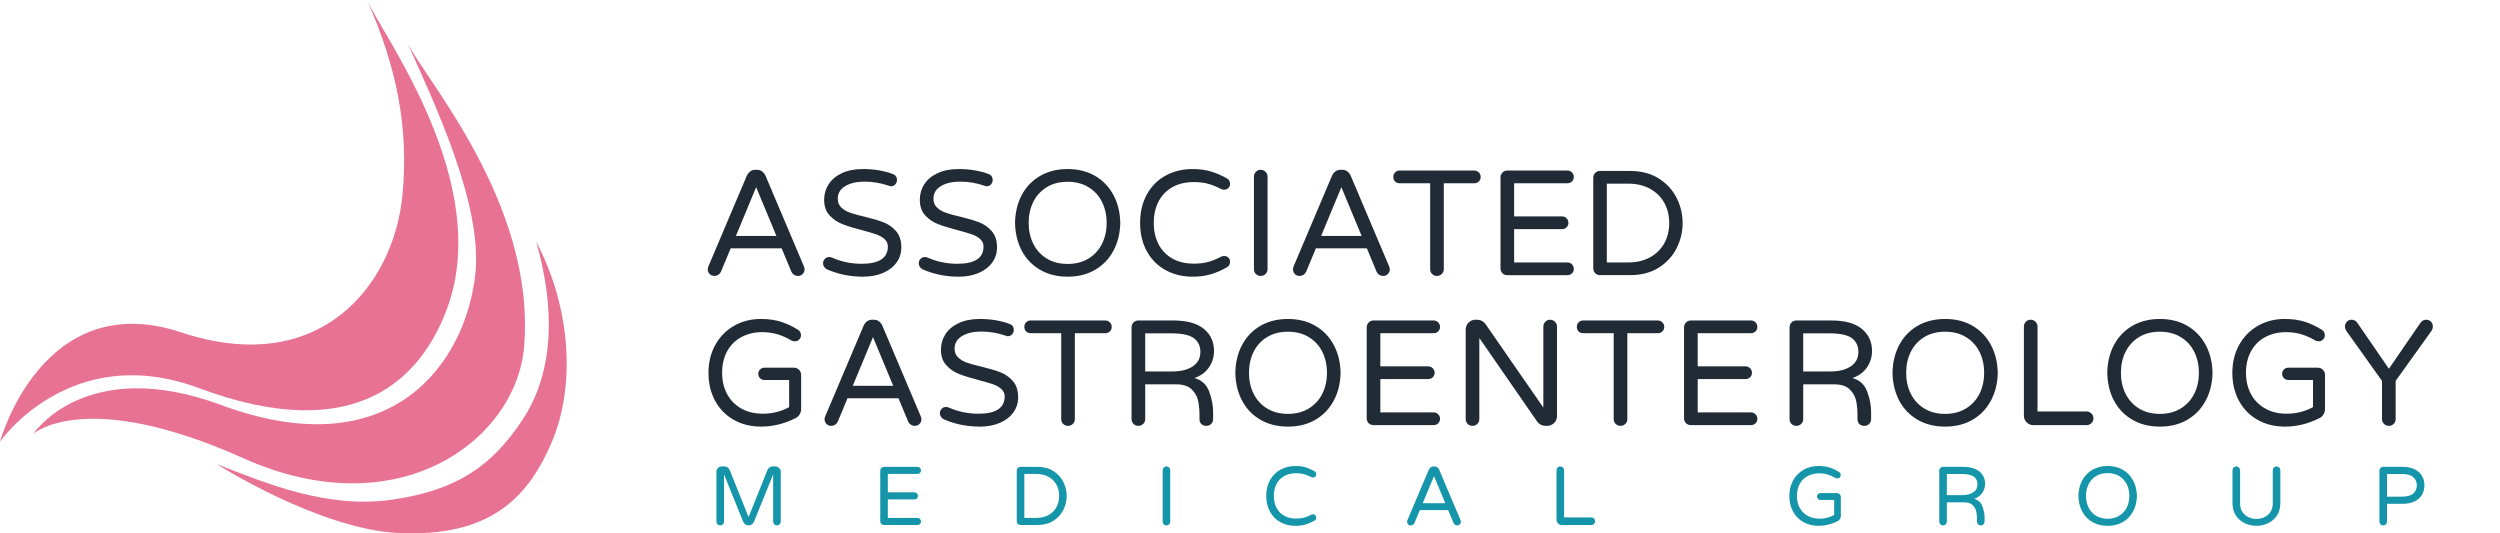
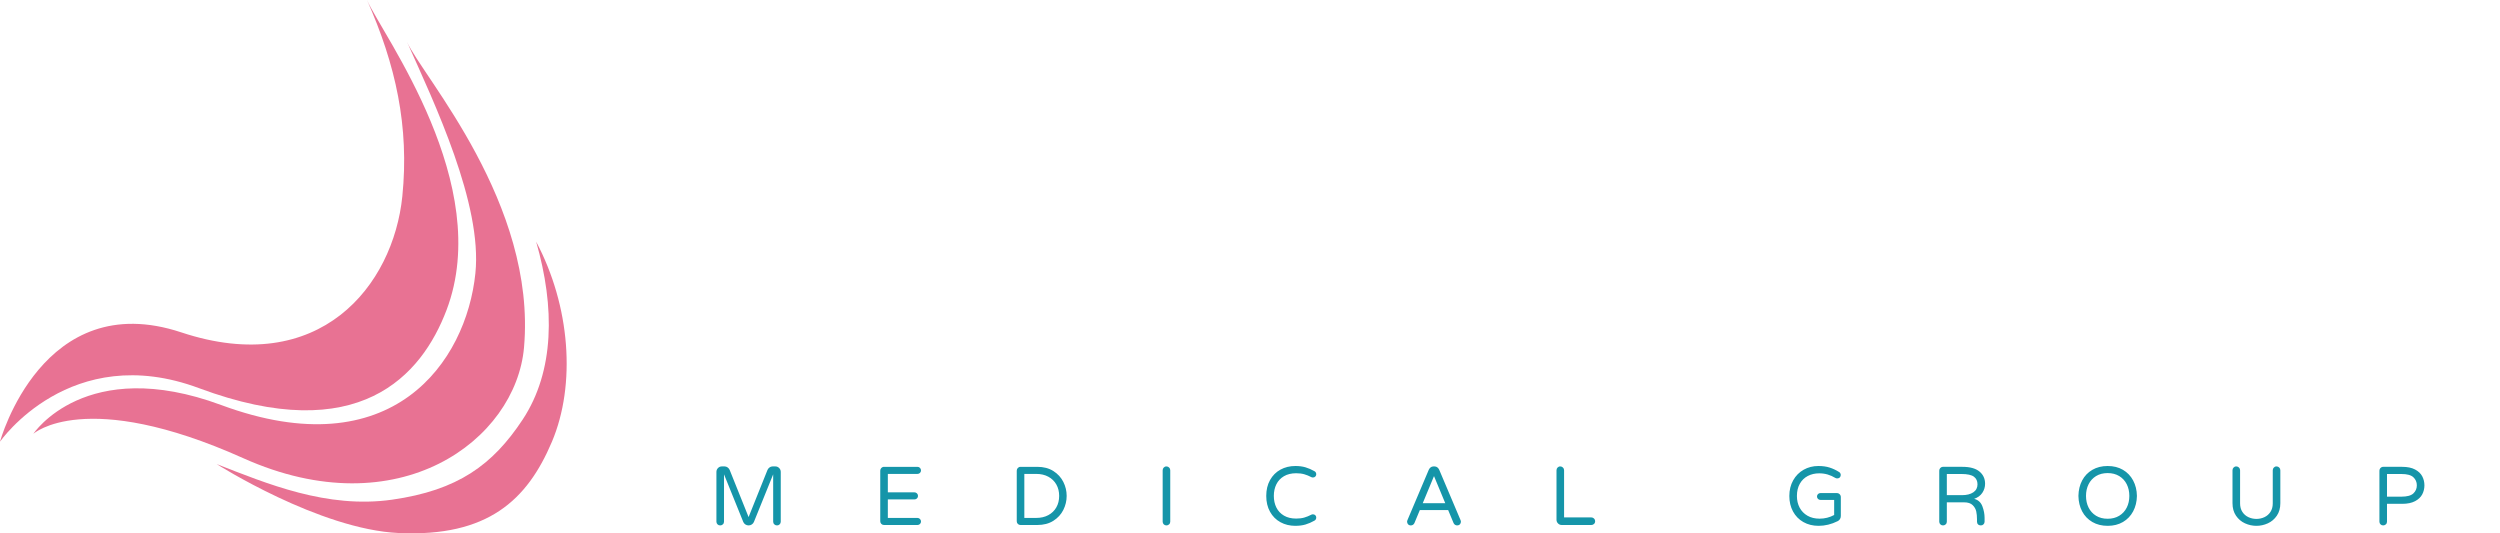
<svg xmlns="http://www.w3.org/2000/svg" xmlns:ns1="http://www.serif.com/" width="300px" height="64px" viewBox="0 0 300 64" version="1.1" xml:space="preserve" style="fill-rule:evenodd;clip-rule:evenodd;stroke-linejoin:round;stroke-miterlimit:1.414;">
  <g id="Logo-color" ns1:id="Logo/color">
    <path id="Medical-Group" d="M86.42,63.05c-0.127,0 -0.233,-0.043 -0.32,-0.13c-0.087,-0.087 -0.13,-0.193 -0.13,-0.32l0,-5.97c0,-0.18 0.063,-0.335 0.19,-0.465c0.127,-0.13 0.28,-0.195 0.46,-0.195l0.33,0c0.133,0 0.255,0.04 0.365,0.12c0.11,0.08 0.192,0.18 0.245,0.3l2.27,5.66l2.27,-5.66c0.053,-0.12 0.135,-0.22 0.245,-0.3c0.11,-0.08 0.232,-0.12 0.365,-0.12l0.33,0c0.18,0 0.333,0.065 0.46,0.195c0.127,0.13 0.19,0.285 0.19,0.465l0,5.97c0,0.127 -0.043,0.233 -0.13,0.32c-0.087,0.087 -0.193,0.13 -0.32,0.13c-0.127,0 -0.235,-0.043 -0.325,-0.13c-0.09,-0.087 -0.135,-0.193 -0.135,-0.32l0,-5.68l-2.31,5.71c-0.053,0.127 -0.138,0.228 -0.255,0.305c-0.117,0.077 -0.245,0.115 -0.385,0.115c-0.14,0 -0.268,-0.038 -0.385,-0.115c-0.117,-0.077 -0.202,-0.178 -0.255,-0.305l-2.31,-5.71l0,5.68c0,0.127 -0.045,0.233 -0.135,0.32c-0.09,0.087 -0.198,0.13 -0.325,0.13Zm19.66,-0.05c-0.127,0 -0.233,-0.043 -0.32,-0.13c-0.087,-0.087 -0.13,-0.193 -0.13,-0.32l0,-6.07c0,-0.127 0.043,-0.235 0.13,-0.325c0.087,-0.09 0.193,-0.135 0.32,-0.135l4.01,0c0.12,0 0.222,0.042 0.305,0.125c0.083,0.083 0.125,0.185 0.125,0.305c0,0.12 -0.042,0.22 -0.125,0.3c-0.083,0.08 -0.185,0.12 -0.305,0.12l-3.55,0l0,2.21l3.19,0c0.12,0 0.222,0.042 0.305,0.125c0.083,0.083 0.125,0.185 0.125,0.305c0,0.12 -0.042,0.22 -0.125,0.3c-0.083,0.08 -0.185,0.12 -0.305,0.12l-3.19,0l0,2.22l3.55,0c0.12,0 0.222,0.042 0.305,0.125c0.083,0.083 0.125,0.185 0.125,0.305c0,0.12 -0.042,0.22 -0.125,0.3c-0.083,0.08 -0.185,0.12 -0.305,0.12l-4.01,0Zm16.38,0c-0.127,0 -0.233,-0.043 -0.32,-0.13c-0.087,-0.087 -0.13,-0.193 -0.13,-0.32l0,-6.07c0,-0.127 0.043,-0.235 0.13,-0.325c0.087,-0.09 0.193,-0.135 0.32,-0.135l2.01,0c0.76,0 1.405,0.168 1.935,0.505c0.53,0.337 0.928,0.772 1.195,1.305c0.267,0.533 0.4,1.093 0.4,1.68c0,0.587 -0.133,1.147 -0.4,1.68c-0.267,0.533 -0.665,0.968 -1.195,1.305c-0.53,0.337 -1.175,0.505 -1.935,0.505l-2.01,0Zm1.9,-0.85c0.547,0 1.027,-0.112 1.44,-0.335c0.413,-0.223 0.733,-0.533 0.96,-0.93c0.227,-0.397 0.34,-0.855 0.34,-1.375c0,-0.52 -0.113,-0.978 -0.34,-1.375c-0.227,-0.397 -0.547,-0.707 -0.96,-0.93c-0.413,-0.223 -0.893,-0.335 -1.44,-0.335l-1.44,0l0,5.28l1.44,0Zm15.61,0.9c-0.127,0 -0.233,-0.043 -0.32,-0.13c-0.087,-0.087 -0.13,-0.193 -0.13,-0.32l0,-6.17c0,-0.127 0.043,-0.235 0.13,-0.325c0.087,-0.09 0.193,-0.135 0.32,-0.135c0.127,0 0.235,0.045 0.325,0.135c0.09,0.09 0.135,0.198 0.135,0.325l0,6.17c0,0.127 -0.045,0.233 -0.135,0.32c-0.09,0.087 -0.198,0.13 -0.325,0.13Zm15.48,0.05c-0.667,0 -1.265,-0.145 -1.795,-0.435c-0.53,-0.29 -0.947,-0.707 -1.25,-1.25c-0.303,-0.543 -0.455,-1.178 -0.455,-1.905c0,-0.727 0.152,-1.362 0.455,-1.905c0.303,-0.543 0.72,-0.96 1.25,-1.25c0.53,-0.29 1.128,-0.435 1.795,-0.435c0.453,0 0.858,0.053 1.215,0.16c0.357,0.107 0.712,0.26 1.065,0.46c0.147,0.08 0.22,0.207 0.22,0.38c0,0.1 -0.037,0.188 -0.11,0.265c-0.073,0.077 -0.17,0.115 -0.29,0.115c-0.067,0 -0.127,-0.013 -0.18,-0.04c-0.293,-0.153 -0.58,-0.27 -0.86,-0.35c-0.28,-0.08 -0.603,-0.12 -0.97,-0.12c-0.573,0 -1.062,0.118 -1.465,0.355c-0.403,0.237 -0.707,0.56 -0.91,0.97c-0.203,0.41 -0.305,0.875 -0.305,1.395c0,0.52 0.102,0.985 0.305,1.395c0.203,0.41 0.507,0.733 0.91,0.97c0.403,0.237 0.892,0.355 1.465,0.355c0.367,0 0.69,-0.04 0.97,-0.12c0.28,-0.08 0.567,-0.197 0.86,-0.35c0.053,-0.027 0.113,-0.04 0.18,-0.04c0.12,0 0.217,0.037 0.29,0.11c0.073,0.073 0.11,0.163 0.11,0.27c0,0.173 -0.073,0.3 -0.22,0.38c-0.353,0.2 -0.708,0.353 -1.065,0.46c-0.357,0.107 -0.762,0.16 -1.215,0.16Zm13.85,-0.05c-0.133,0 -0.242,-0.043 -0.325,-0.13c-0.083,-0.087 -0.125,-0.193 -0.125,-0.32c0,-0.053 0.017,-0.12 0.05,-0.2l2.55,-6.02c0.053,-0.12 0.128,-0.218 0.225,-0.295c0.097,-0.077 0.215,-0.115 0.355,-0.115l0.1,0c0.14,0 0.258,0.038 0.355,0.115c0.097,0.077 0.172,0.175 0.225,0.295l2.55,6.02c0.033,0.08 0.05,0.147 0.05,0.2c0,0.127 -0.042,0.233 -0.125,0.32c-0.083,0.087 -0.192,0.13 -0.325,0.13c-0.093,0 -0.178,-0.025 -0.255,-0.075c-0.077,-0.05 -0.135,-0.118 -0.175,-0.205l-0.65,-1.56l-3.4,0l-0.65,1.56c-0.04,0.087 -0.098,0.155 -0.175,0.205c-0.077,0.05 -0.162,0.075 -0.255,0.075Zm1.43,-2.67l2.7,0l-1.35,-3.25l-1.35,3.25Zm16.68,2.62c-0.173,0 -0.322,-0.062 -0.445,-0.185c-0.123,-0.123 -0.185,-0.272 -0.185,-0.445l0,-5.94c0,-0.127 0.043,-0.235 0.13,-0.325c0.087,-0.09 0.193,-0.135 0.32,-0.135c0.127,0 0.235,0.045 0.325,0.135c0.09,0.09 0.135,0.198 0.135,0.325l0,5.66l3.27,0c0.127,0 0.235,0.045 0.325,0.135c0.09,0.09 0.135,0.198 0.135,0.325c0,0.127 -0.045,0.233 -0.135,0.32c-0.09,0.087 -0.198,0.13 -0.325,0.13l-3.55,0Zm30.82,0.1c-0.687,0 -1.297,-0.152 -1.83,-0.455c-0.533,-0.303 -0.947,-0.727 -1.24,-1.27c-0.293,-0.543 -0.44,-1.162 -0.44,-1.855c0,-0.707 0.153,-1.333 0.46,-1.88c0.307,-0.547 0.725,-0.97 1.255,-1.27c0.53,-0.3 1.118,-0.45 1.765,-0.45c0.52,0 0.975,0.063 1.365,0.19c0.39,0.127 0.765,0.303 1.125,0.53c0.053,0.027 0.1,0.073 0.14,0.14c0.04,0.067 0.06,0.14 0.06,0.22c0,0.113 -0.038,0.21 -0.115,0.29c-0.077,0.08 -0.178,0.12 -0.305,0.12c-0.073,0 -0.143,-0.017 -0.21,-0.05c-0.313,-0.187 -0.627,-0.327 -0.94,-0.42c-0.313,-0.093 -0.653,-0.14 -1.02,-0.14c-0.507,0 -0.963,0.107 -1.37,0.32c-0.407,0.213 -0.725,0.525 -0.955,0.935c-0.23,0.41 -0.345,0.898 -0.345,1.465c0,0.52 0.108,0.985 0.325,1.395c0.217,0.41 0.53,0.733 0.94,0.97c0.41,0.237 0.895,0.355 1.455,0.355c0.627,0 1.21,-0.147 1.75,-0.44l0,-1.81l-1.65,0c-0.113,0 -0.21,-0.04 -0.29,-0.12c-0.08,-0.08 -0.12,-0.177 -0.12,-0.29c0,-0.113 0.04,-0.21 0.12,-0.29c0.08,-0.08 0.177,-0.12 0.29,-0.12l1.97,0c0.133,0 0.247,0.047 0.34,0.14c0.093,0.093 0.14,0.207 0.14,0.34l0,2.27c0,0.14 -0.035,0.265 -0.105,0.375c-0.07,0.11 -0.162,0.192 -0.275,0.245c-0.747,0.373 -1.51,0.56 -2.29,0.56Zm14.93,-0.05c-0.127,0 -0.233,-0.043 -0.32,-0.13c-0.087,-0.087 -0.13,-0.193 -0.13,-0.32l0,-6.12c0,-0.127 0.043,-0.235 0.13,-0.325c0.087,-0.09 0.193,-0.135 0.32,-0.135l2.33,0c0.907,0 1.587,0.187 2.04,0.56c0.453,0.373 0.68,0.863 0.68,1.47c0,0.4 -0.112,0.765 -0.335,1.095c-0.223,0.33 -0.548,0.568 -0.975,0.715c0.48,0.127 0.808,0.425 0.985,0.895c0.177,0.47 0.265,0.932 0.265,1.385l0,0.46c0,0.127 -0.043,0.233 -0.13,0.32c-0.087,0.087 -0.193,0.13 -0.32,0.13c-0.14,0 -0.252,-0.042 -0.335,-0.125c-0.083,-0.083 -0.125,-0.192 -0.125,-0.325l0,-0.3c0,-0.333 -0.03,-0.642 -0.09,-0.925c-0.06,-0.283 -0.203,-0.537 -0.43,-0.76c-0.227,-0.223 -0.57,-0.335 -1.03,-0.335l-2.07,0l0,2.32c0,0.127 -0.045,0.233 -0.135,0.32c-0.09,0.087 -0.198,0.13 -0.325,0.13Zm2.27,-3.63c0.573,0 1.028,-0.113 1.365,-0.34c0.337,-0.227 0.505,-0.547 0.505,-0.96c0,-0.4 -0.145,-0.707 -0.435,-0.92c-0.29,-0.213 -0.785,-0.32 -1.485,-0.32l-1.76,0l0,2.54l1.81,0Zm17.49,3.68c-0.7,0 -1.313,-0.153 -1.84,-0.46c-0.527,-0.307 -0.933,-0.73 -1.22,-1.27c-0.287,-0.54 -0.437,-1.16 -0.45,-1.86c0.013,-0.7 0.163,-1.32 0.45,-1.86c0.287,-0.54 0.693,-0.963 1.22,-1.27c0.527,-0.307 1.14,-0.46 1.84,-0.46c0.7,0 1.312,0.153 1.835,0.46c0.523,0.307 0.93,0.732 1.22,1.275c0.29,0.543 0.442,1.162 0.455,1.855c-0.013,0.693 -0.165,1.312 -0.455,1.855c-0.29,0.543 -0.697,0.968 -1.22,1.275c-0.523,0.307 -1.135,0.46 -1.835,0.46Zm0,-0.85c0.533,0 0.997,-0.12 1.39,-0.36c0.393,-0.24 0.693,-0.567 0.9,-0.98c0.207,-0.413 0.31,-0.88 0.31,-1.4c0,-0.52 -0.103,-0.987 -0.31,-1.4c-0.207,-0.413 -0.507,-0.74 -0.9,-0.98c-0.393,-0.24 -0.857,-0.36 -1.39,-0.36c-0.54,0 -1.005,0.12 -1.395,0.36c-0.39,0.24 -0.688,0.567 -0.895,0.98c-0.207,0.413 -0.31,0.88 -0.31,1.4c0,0.52 0.103,0.987 0.31,1.4c0.207,0.413 0.505,0.74 0.895,0.98c0.39,0.24 0.855,0.36 1.395,0.36Zm17.85,0.85c-0.473,0 -0.93,-0.1 -1.37,-0.3c-0.44,-0.2 -0.8,-0.505 -1.08,-0.915c-0.28,-0.41 -0.42,-0.912 -0.42,-1.505l0,-3.95c0,-0.127 0.043,-0.235 0.13,-0.325c0.087,-0.09 0.193,-0.135 0.32,-0.135c0.127,0 0.235,0.045 0.325,0.135c0.09,0.09 0.135,0.198 0.135,0.325l0,3.98c0,0.4 0.092,0.74 0.275,1.02c0.183,0.28 0.425,0.49 0.725,0.63c0.3,0.14 0.62,0.21 0.96,0.21c0.34,0 0.66,-0.07 0.96,-0.21c0.3,-0.14 0.542,-0.35 0.725,-0.63c0.183,-0.28 0.275,-0.62 0.275,-1.02l0,-3.98c0,-0.127 0.043,-0.235 0.13,-0.325c0.087,-0.09 0.193,-0.135 0.32,-0.135c0.127,0 0.235,0.045 0.325,0.135c0.09,0.09 0.135,0.198 0.135,0.325l0,3.95c0,0.593 -0.14,1.095 -0.42,1.505c-0.28,0.41 -0.64,0.715 -1.08,0.915c-0.44,0.2 -0.897,0.3 -1.37,0.3Zm15.21,-0.05c-0.127,0 -0.233,-0.043 -0.32,-0.13c-0.087,-0.087 -0.13,-0.193 -0.13,-0.32l0,-6.12c0,-0.127 0.043,-0.235 0.13,-0.325c0.087,-0.09 0.193,-0.135 0.32,-0.135l2.28,0c0.633,0 1.15,0.107 1.55,0.32c0.4,0.213 0.687,0.487 0.86,0.82c0.173,0.333 0.26,0.693 0.26,1.08c0,0.387 -0.087,0.747 -0.26,1.08c-0.173,0.333 -0.46,0.607 -0.86,0.82c-0.4,0.213 -0.917,0.32 -1.55,0.32l-1.82,0l0,2.14c0,0.127 -0.045,0.233 -0.135,0.32c-0.09,0.087 -0.198,0.13 -0.325,0.13Zm2.19,-3.45c0.68,0 1.158,-0.13 1.435,-0.39c0.277,-0.26 0.415,-0.583 0.415,-0.97c0,-0.387 -0.138,-0.71 -0.415,-0.97c-0.277,-0.26 -0.755,-0.39 -1.435,-0.39l-1.73,0l0,2.72l1.73,0Z" style="fill:#1595a9;" />
-     <path d="M259.188,51.193c-1.259,0 -2.363,-0.275 -3.31,-0.827c-0.948,-0.552 -1.68,-1.313 -2.196,-2.284c-0.515,-0.973 -0.785,-2.088 -0.809,-3.347c0.024,-1.259 0.294,-2.375 0.809,-3.346c0.516,-0.972 1.248,-1.734 2.196,-2.286c0.947,-0.552 2.051,-0.827 3.31,-0.827c1.259,0 2.359,0.275 3.302,0.827c0.941,0.552 1.673,1.317 2.194,2.294c0.522,0.978 0.794,2.091 0.818,3.338c-0.024,1.248 -0.296,2.359 -0.818,3.337c-0.521,0.977 -1.253,1.742 -2.194,2.294c-0.943,0.552 -2.043,0.827 -3.302,0.827Zm-25.772,0c-1.258,0 -2.362,-0.275 -3.31,-0.827c-0.947,-0.552 -1.679,-1.313 -2.195,-2.284c-0.515,-0.973 -0.785,-2.088 -0.809,-3.347c0.024,-1.259 0.294,-2.375 0.809,-3.346c0.516,-0.972 1.248,-1.734 2.195,-2.286c0.948,-0.552 2.052,-0.827 3.31,-0.827c1.26,0 2.36,0.275 3.302,0.827c0.941,0.552 1.673,1.317 2.195,2.294c0.521,0.978 0.794,2.091 0.819,3.338c-0.025,1.248 -0.298,2.359 -0.819,3.337c-0.522,0.977 -1.254,1.742 -2.195,2.294c-0.942,0.552 -2.042,0.827 -3.302,0.827Zm-78.861,0c-1.258,0 -2.362,-0.275 -3.31,-0.827c-0.947,-0.552 -1.679,-1.313 -2.194,-2.284c-0.516,-0.973 -0.786,-2.088 -0.81,-3.347c0.024,-1.259 0.294,-2.375 0.81,-3.346c0.515,-0.972 1.247,-1.734 2.194,-2.286c0.948,-0.552 2.052,-0.827 3.31,-0.827c1.26,0 2.36,0.275 3.302,0.827c0.941,0.552 1.673,1.317 2.195,2.294c0.521,0.978 0.795,2.091 0.819,3.338c-0.024,1.248 -0.298,2.359 -0.819,3.337c-0.522,0.977 -1.254,1.742 -2.195,2.294c-0.942,0.552 -2.042,0.827 -3.302,0.827Zm-63.222,0c-1.236,0 -2.333,-0.272 -3.292,-0.818c-0.96,-0.546 -1.704,-1.307 -2.232,-2.285c-0.527,-0.977 -0.791,-2.09 -0.791,-3.337c0,-1.272 0.276,-2.399 0.828,-3.383c0.552,-0.983 1.304,-1.744 2.258,-2.284c0.953,-0.54 2.012,-0.81 3.175,-0.81c0.936,0 1.754,0.114 2.456,0.342c0.702,0.227 1.376,0.546 2.024,0.954c0.095,0.047 0.18,0.131 0.252,0.251c0.072,0.12 0.108,0.252 0.108,0.396c0,0.204 -0.069,0.378 -0.208,0.521c-0.137,0.145 -0.32,0.216 -0.548,0.216c-0.132,0 -0.258,-0.029 -0.378,-0.09c-0.564,-0.335 -1.128,-0.587 -1.69,-0.754c-0.564,-0.169 -1.177,-0.253 -1.836,-0.253c-0.912,0 -1.734,0.192 -2.464,0.576c-0.732,0.383 -1.305,0.945 -1.719,1.682c-0.413,0.738 -0.621,1.616 -0.621,2.636c0,0.936 0.196,1.772 0.585,2.509c0.39,0.738 0.954,1.32 1.691,1.746c0.738,0.425 1.611,0.638 2.618,0.638c1.128,0 2.177,-0.263 3.149,-0.791l0,-3.256l-2.969,0c-0.204,0 -0.378,-0.073 -0.522,-0.217c-0.144,-0.143 -0.215,-0.318 -0.215,-0.522c0,-0.203 0.071,-0.377 0.215,-0.521c0.144,-0.144 0.318,-0.216 0.522,-0.216l3.544,0c0.24,0 0.444,0.084 0.612,0.252c0.168,0.168 0.251,0.372 0.251,0.611l0,4.084c0,0.253 -0.062,0.477 -0.188,0.675c-0.127,0.199 -0.291,0.346 -0.495,0.441c-1.343,0.671 -2.717,1.007 -4.12,1.007Zm26.239,0c-1.523,0 -2.95,-0.287 -4.282,-0.863c-0.144,-0.06 -0.264,-0.159 -0.36,-0.297c-0.096,-0.138 -0.144,-0.285 -0.144,-0.441c0,-0.204 0.069,-0.38 0.208,-0.531c0.137,-0.149 0.314,-0.225 0.53,-0.225c0.12,0 0.234,0.025 0.342,0.073c1.104,0.491 2.284,0.737 3.544,0.737c2.099,0 3.149,-0.689 3.149,-2.069c0,-0.36 -0.135,-0.66 -0.405,-0.899c-0.27,-0.24 -0.603,-0.429 -0.999,-0.567c-0.396,-0.138 -0.96,-0.303 -1.691,-0.495c-0.971,-0.251 -1.757,-0.495 -2.357,-0.728c-0.599,-0.234 -1.115,-0.585 -1.547,-1.053c-0.431,-0.468 -0.648,-1.091 -0.648,-1.871c0,-0.684 0.18,-1.304 0.54,-1.862c0.36,-0.558 0.891,-1.001 1.592,-1.331c0.702,-0.33 1.544,-0.495 2.528,-0.495c1.319,0 2.513,0.197 3.58,0.594c0.336,0.119 0.504,0.359 0.504,0.719c0,0.192 -0.066,0.366 -0.198,0.523c-0.132,0.155 -0.306,0.233 -0.522,0.233c-0.071,0 -0.168,-0.024 -0.287,-0.072c-0.936,-0.324 -1.902,-0.486 -2.897,-0.486c-0.948,0 -1.718,0.18 -2.312,0.54c-0.593,0.359 -0.891,0.863 -0.891,1.512c0,0.431 0.142,0.782 0.423,1.052c0.282,0.27 0.636,0.479 1.062,0.63c0.426,0.149 1.004,0.308 1.736,0.476c0.948,0.228 1.712,0.456 2.294,0.683c0.581,0.228 1.08,0.583 1.493,1.062c0.414,0.48 0.621,1.127 0.621,1.943c0,0.672 -0.192,1.274 -0.576,1.809c-0.384,0.533 -0.924,0.95 -1.619,1.249c-0.696,0.301 -1.499,0.45 -2.411,0.45Zm156.625,0c-1.236,0 -2.333,-0.272 -3.293,-0.818c-0.96,-0.546 -1.703,-1.307 -2.231,-2.285c-0.527,-0.977 -0.792,-2.09 -0.792,-3.337c0,-1.272 0.277,-2.399 0.827,-3.383c0.552,-0.983 1.305,-1.744 2.258,-2.284c0.954,-0.54 2.013,-0.81 3.176,-0.81c0.936,0 1.754,0.114 2.456,0.342c0.701,0.227 1.376,0.546 2.024,0.954c0.096,0.047 0.18,0.131 0.252,0.251c0.072,0.12 0.107,0.252 0.107,0.396c0,0.204 -0.068,0.378 -0.206,0.521c-0.138,0.145 -0.321,0.216 -0.548,0.216c-0.133,0 -0.258,-0.029 -0.379,-0.09c-0.563,-0.335 -1.127,-0.587 -1.691,-0.754c-0.564,-0.169 -1.175,-0.253 -1.835,-0.253c-0.911,0 -1.733,0.192 -2.465,0.576c-0.731,0.383 -1.304,0.945 -1.718,1.682c-0.413,0.738 -0.621,1.616 -0.621,2.636c0,0.936 0.195,1.772 0.585,2.509c0.391,0.738 0.953,1.32 1.692,1.746c0.737,0.425 1.609,0.638 2.617,0.638c1.128,0 2.178,-0.263 3.149,-0.791l0,-3.256l-2.969,0c-0.203,0 -0.378,-0.073 -0.522,-0.217c-0.143,-0.143 -0.216,-0.318 -0.216,-0.522c0,-0.203 0.073,-0.377 0.216,-0.521c0.144,-0.144 0.319,-0.216 0.522,-0.216l3.545,0c0.239,0 0.443,0.084 0.611,0.252c0.168,0.168 0.252,0.372 0.252,0.611l0,4.084c0,0.253 -0.063,0.477 -0.189,0.675c-0.126,0.199 -0.29,0.346 -0.494,0.441c-1.344,0.671 -2.717,1.007 -4.12,1.007c0,0 0,0 0,0Zm-57.812,-5.073l0,4.174c0,0.228 -0.081,0.42 -0.243,0.576c-0.161,0.155 -0.357,0.233 -0.585,0.233c-0.227,0 -0.419,-0.078 -0.575,-0.233c-0.157,-0.156 -0.235,-0.348 -0.235,-0.576l0,-11.011c0,-0.227 0.078,-0.422 0.235,-0.585c0.156,-0.161 0.348,-0.242 0.575,-0.242l4.192,0c1.632,0 2.855,0.336 3.671,1.007c0.815,0.672 1.223,1.554 1.223,2.645c0,0.72 -0.201,1.376 -0.602,1.97c-0.403,0.594 -0.987,1.023 -1.755,1.287c0.864,0.227 1.454,0.764 1.772,1.61c0.318,0.845 0.477,1.676 0.477,2.491l0,0.828c0,0.228 -0.079,0.42 -0.234,0.576c-0.156,0.155 -0.348,0.233 -0.575,0.233c-0.253,0 -0.453,-0.074 -0.604,-0.225c-0.149,-0.149 -0.225,-0.344 -0.225,-0.584l0,-0.54c0,-0.599 -0.053,-1.155 -0.161,-1.664c-0.109,-0.51 -0.366,-0.965 -0.773,-1.367c-0.409,-0.402 -1.026,-0.603 -1.854,-0.603l-3.724,0Zm-78.961,0l0,4.174c0,0.228 -0.08,0.42 -0.243,0.576c-0.162,0.155 -0.356,0.233 -0.585,0.233c-0.228,0 -0.419,-0.078 -0.576,-0.233c-0.155,-0.156 -0.233,-0.348 -0.233,-0.576l0,-11.011c0,-0.227 0.078,-0.422 0.233,-0.585c0.157,-0.161 0.348,-0.242 0.576,-0.242l4.193,0c1.63,0 2.854,0.336 3.67,1.007c0.815,0.672 1.223,1.554 1.223,2.645c0,0.72 -0.201,1.376 -0.602,1.97c-0.403,0.594 -0.988,1.023 -1.754,1.287c0.863,0.227 1.453,0.764 1.771,1.61c0.319,0.845 0.477,1.676 0.477,2.491l0,0.828c0,0.228 -0.078,0.42 -0.234,0.576c-0.156,0.155 -0.348,0.233 -0.575,0.233c-0.252,0 -0.453,-0.074 -0.603,-0.225c-0.15,-0.149 -0.225,-0.344 -0.225,-0.584l0,-0.54c0,-0.599 -0.054,-1.155 -0.162,-1.664c-0.108,-0.51 -0.366,-0.965 -0.773,-1.367c-0.408,-0.402 -1.026,-0.603 -1.853,-0.603l-3.725,0Zm39.268,4.983c-0.227,0 -0.419,-0.078 -0.575,-0.233c-0.155,-0.156 -0.234,-0.348 -0.234,-0.576l0,-10.741c0,-0.324 0.114,-0.602 0.342,-0.836c0.228,-0.234 0.503,-0.351 0.827,-0.351l0.234,0c0.384,0 0.714,0.18 0.99,0.54l6.926,10.003l0,-9.716c0,-0.227 0.078,-0.422 0.234,-0.585c0.157,-0.161 0.348,-0.242 0.576,-0.242c0.228,0 0.423,0.081 0.585,0.242c0.162,0.163 0.242,0.358 0.242,0.585l0,10.741c0,0.324 -0.116,0.6 -0.35,0.828c-0.234,0.227 -0.513,0.341 -0.837,0.341l-0.216,0c-0.191,0 -0.371,-0.045 -0.539,-0.135c-0.168,-0.09 -0.306,-0.206 -0.415,-0.35l-6.961,-10.058l0,9.734c0,0.228 -0.082,0.42 -0.244,0.576c-0.161,0.155 -0.356,0.233 -0.585,0.233Zm-47.71,-11.118l0,10.309c0,0.228 -0.08,0.42 -0.243,0.576c-0.162,0.155 -0.356,0.233 -0.584,0.233c-0.229,0 -0.42,-0.078 -0.576,-0.233c-0.156,-0.156 -0.234,-0.348 -0.234,-0.576l0,-10.309l-3.67,0c-0.216,0 -0.396,-0.072 -0.54,-0.216c-0.144,-0.143 -0.215,-0.323 -0.215,-0.54c0,-0.216 0.071,-0.398 0.215,-0.548c0.144,-0.15 0.324,-0.225 0.54,-0.225l8.959,0c0.217,0 0.4,0.075 0.549,0.225c0.15,0.15 0.225,0.332 0.225,0.548c0,0.217 -0.075,0.397 -0.225,0.54c-0.149,0.144 -0.332,0.216 -0.549,0.216l-3.652,0Zm66.299,0l0,10.309c0,0.228 -0.08,0.42 -0.243,0.576c-0.161,0.155 -0.356,0.233 -0.584,0.233c-0.229,0 -0.419,-0.078 -0.576,-0.233c-0.156,-0.156 -0.234,-0.348 -0.234,-0.576l0,-10.309l-3.67,0c-0.216,0 -0.395,-0.072 -0.54,-0.216c-0.144,-0.143 -0.215,-0.323 -0.215,-0.54c0,-0.216 0.071,-0.398 0.215,-0.548c0.145,-0.15 0.324,-0.225 0.54,-0.225l8.959,0c0.217,0 0.4,0.075 0.549,0.225c0.15,0.15 0.225,0.332 0.225,0.548c0,0.217 -0.075,0.397 -0.225,0.54c-0.149,0.144 -0.332,0.216 -0.549,0.216l-3.652,0Zm91.387,11.118c-0.228,0 -0.423,-0.078 -0.584,-0.233c-0.163,-0.156 -0.244,-0.348 -0.244,-0.576l0,-4.588l-4.3,-6.027c-0.095,-0.156 -0.144,-0.318 -0.144,-0.486c0,-0.227 0.076,-0.422 0.225,-0.585c0.151,-0.161 0.339,-0.242 0.568,-0.242c0.299,0 0.539,0.138 0.719,0.414l3.76,5.469l3.761,-5.469c0.179,-0.276 0.419,-0.414 0.719,-0.414c0.227,0 0.419,0.081 0.575,0.242c0.156,0.163 0.228,0.358 0.216,0.585c0,0.168 -0.048,0.33 -0.143,0.486l-4.318,6.027l0,4.588c0,0.228 -0.078,0.42 -0.235,0.576c-0.155,0.155 -0.347,0.233 -0.575,0.233Zm-184.968,-3.31l-1.169,2.807c-0.073,0.155 -0.177,0.278 -0.315,0.368c-0.139,0.09 -0.291,0.135 -0.459,0.135c-0.24,0 -0.434,-0.078 -0.585,-0.233c-0.15,-0.156 -0.225,-0.348 -0.225,-0.576c0,-0.096 0.03,-0.216 0.09,-0.36l4.588,-10.831c0.096,-0.216 0.231,-0.393 0.404,-0.53c0.175,-0.138 0.388,-0.207 0.639,-0.207l0.18,0c0.252,0 0.465,0.069 0.639,0.207c0.174,0.137 0.309,0.314 0.404,0.53l4.589,10.831c0.059,0.144 0.09,0.264 0.09,0.36c0,0.228 -0.076,0.42 -0.225,0.576c-0.15,0.155 -0.346,0.233 -0.585,0.233c-0.168,0 -0.321,-0.045 -0.458,-0.135c-0.139,-0.09 -0.244,-0.213 -0.315,-0.368l-1.17,-2.807l-6.117,0Zm142.3,3.22c-0.313,0 -0.58,-0.111 -0.801,-0.332c-0.222,-0.222 -0.333,-0.49 -0.333,-0.801l0,-10.687c0,-0.227 0.078,-0.422 0.234,-0.585c0.156,-0.161 0.348,-0.242 0.576,-0.242c0.227,0 0.422,0.081 0.584,0.242c0.162,0.163 0.243,0.358 0.243,0.585l0,10.183l5.883,0c0.228,0 0.423,0.081 0.585,0.244c0.162,0.161 0.243,0.356 0.243,0.584c0,0.228 -0.081,0.42 -0.243,0.576c-0.162,0.155 -0.357,0.233 -0.585,0.233l-6.386,0Zm-79.186,0c-0.227,0 -0.419,-0.078 -0.575,-0.233c-0.156,-0.156 -0.234,-0.348 -0.234,-0.576l0,-10.921c0,-0.227 0.078,-0.422 0.234,-0.585c0.156,-0.161 0.348,-0.242 0.575,-0.242l7.215,0c0.216,0 0.398,0.075 0.549,0.225c0.15,0.15 0.225,0.332 0.225,0.548c0,0.217 -0.075,0.397 -0.225,0.54c-0.151,0.144 -0.333,0.216 -0.549,0.216l-6.387,0l0,3.977l5.74,0c0.215,0 0.398,0.074 0.548,0.225c0.15,0.149 0.225,0.332 0.225,0.548c0,0.215 -0.075,0.395 -0.225,0.54c-0.15,0.144 -0.333,0.215 -0.548,0.215l-5.74,0l0,3.995l6.387,0c0.216,0 0.398,0.075 0.549,0.225c0.15,0.149 0.225,0.332 0.225,0.548c0,0.215 -0.075,0.395 -0.225,0.54c-0.151,0.144 -0.333,0.215 -0.549,0.215l-7.215,0Zm38.081,0c-0.228,0 -0.419,-0.078 -0.576,-0.233c-0.155,-0.156 -0.233,-0.348 -0.233,-0.576l0,-10.921c0,-0.227 0.078,-0.422 0.233,-0.585c0.157,-0.161 0.348,-0.242 0.576,-0.242l7.216,0c0.215,0 0.398,0.075 0.548,0.225c0.149,0.15 0.225,0.332 0.225,0.548c0,0.217 -0.076,0.397 -0.225,0.54c-0.15,0.144 -0.333,0.216 -0.548,0.216l-6.388,0l0,3.977l5.739,0c0.216,0 0.4,0.074 0.549,0.225c0.15,0.149 0.225,0.332 0.225,0.548c0,0.215 -0.075,0.395 -0.225,0.54c-0.149,0.144 -0.333,0.215 -0.549,0.215l-5.739,0l0,3.995l6.388,0c0.215,0 0.398,0.075 0.548,0.225c0.149,0.149 0.225,0.332 0.225,0.548c0,0.215 -0.076,0.395 -0.225,0.54c-0.15,0.144 -0.333,0.215 -0.548,0.215l-7.216,0Zm56.293,-1.348c0.959,0 1.793,-0.216 2.501,-0.649c0.707,-0.431 1.247,-1.019 1.619,-1.763c0.372,-0.743 0.557,-1.583 0.557,-2.518c0,-0.936 -0.185,-1.775 -0.557,-2.519c-0.372,-0.744 -0.912,-1.331 -1.619,-1.763c-0.708,-0.431 -1.542,-0.648 -2.501,-0.648c-0.972,0 -1.808,0.217 -2.51,0.648c-0.701,0.432 -1.238,1.019 -1.61,1.763c-0.372,0.744 -0.558,1.583 -0.558,2.519c0,0.935 0.186,1.775 0.558,2.518c0.372,0.744 0.909,1.332 1.61,1.763c0.702,0.433 1.538,0.649 2.51,0.649Zm-25.772,0c0.96,0 1.794,-0.216 2.502,-0.649c0.707,-0.431 1.246,-1.019 1.618,-1.763c0.372,-0.743 0.559,-1.583 0.559,-2.518c0,-0.936 -0.187,-1.775 -0.559,-2.519c-0.372,-0.744 -0.911,-1.331 -1.618,-1.763c-0.708,-0.431 -1.542,-0.648 -2.502,-0.648c-0.971,0 -1.808,0.217 -2.509,0.648c-0.702,0.432 -1.239,1.019 -1.611,1.763c-0.371,0.744 -0.557,1.583 -0.557,2.519c0,0.935 0.186,1.775 0.557,2.518c0.372,0.744 0.909,1.332 1.611,1.763c0.701,0.433 1.538,0.649 2.509,0.649Zm-78.861,0c0.96,0 1.794,-0.216 2.502,-0.649c0.708,-0.431 1.246,-1.019 1.618,-1.763c0.372,-0.743 0.559,-1.583 0.559,-2.518c0,-0.936 -0.187,-1.775 -0.559,-2.519c-0.372,-0.744 -0.91,-1.331 -1.618,-1.763c-0.708,-0.431 -1.542,-0.648 -2.502,-0.648c-0.971,0 -1.808,0.217 -2.509,0.648c-0.702,0.432 -1.239,1.019 -1.611,1.763c-0.372,0.744 -0.557,1.583 -0.557,2.519c0,0.935 0.185,1.775 0.557,2.518c0.372,0.744 0.909,1.332 1.611,1.763c0.701,0.433 1.538,0.649 2.509,0.649Zm-52.225,-3.365l4.857,0l-2.429,-5.847l-2.428,5.847Zm117.221,-6.297l-3.166,0l0,4.57l3.256,0c1.032,0 1.851,-0.204 2.456,-0.611c0.606,-0.409 0.909,-0.985 0.909,-1.728c0,-0.719 -0.261,-1.271 -0.783,-1.655c-0.522,-0.384 -1.413,-0.576 -2.672,-0.576Zm-78.961,0l-3.166,0l0,4.57l3.256,0c1.032,0 1.851,-0.204 2.457,-0.611c0.605,-0.409 0.908,-0.985 0.908,-1.728c0,-0.719 -0.261,-1.271 -0.783,-1.655c-0.521,-0.384 -1.412,-0.576 -2.672,-0.576Zm2.519,-6.8c-1.199,0 -2.275,-0.262 -3.229,-0.783c-0.953,-0.522 -1.704,-1.271 -2.249,-2.249c-0.545,-0.978 -0.818,-2.12 -0.818,-3.428c0,-1.306 0.273,-2.449 0.818,-3.426c0.545,-0.978 1.296,-1.728 2.249,-2.249c0.954,-0.523 2.03,-0.783 3.229,-0.783c0.816,0 1.544,0.096 2.186,0.288c0.642,0.192 1.28,0.467 1.917,0.827c0.263,0.144 0.395,0.372 0.395,0.684c0,0.18 -0.066,0.339 -0.198,0.477c-0.131,0.138 -0.306,0.206 -0.522,0.206c-0.12,0 -0.227,-0.023 -0.324,-0.071c-0.527,-0.277 -1.043,-0.486 -1.547,-0.63c-0.503,-0.144 -1.085,-0.216 -1.744,-0.216c-1.033,0 -1.91,0.213 -2.637,0.638c-0.725,0.426 -1.27,1.009 -1.637,1.746c-0.365,0.737 -0.548,1.575 -0.548,2.509c0,0.936 0.183,1.772 0.548,2.511c0.367,0.737 0.912,1.319 1.637,1.744c0.727,0.426 1.604,0.639 2.637,0.639c0.659,0 1.241,-0.071 1.744,-0.215c0.504,-0.145 1.02,-0.355 1.547,-0.63c0.097,-0.048 0.204,-0.072 0.324,-0.072c0.216,0 0.391,0.065 0.522,0.197c0.132,0.133 0.198,0.294 0.198,0.486c0,0.312 -0.132,0.54 -0.395,0.684c-0.637,0.36 -1.275,0.636 -1.917,0.828c-0.642,0.191 -1.37,0.288 -2.186,0.288Zm-28.074,0c-1.522,0 -2.95,-0.288 -4.282,-0.864c-0.144,-0.06 -0.263,-0.159 -0.36,-0.297c-0.095,-0.137 -0.144,-0.284 -0.144,-0.44c0,-0.204 0.07,-0.382 0.208,-0.531c0.137,-0.151 0.315,-0.225 0.53,-0.225c0.12,0 0.235,0.024 0.342,0.071c1.104,0.493 2.284,0.738 3.544,0.738c2.099,0 3.149,-0.69 3.149,-2.069c0,-0.36 -0.135,-0.659 -0.405,-0.9c-0.27,-0.239 -0.602,-0.429 -0.998,-0.566c-0.396,-0.138 -0.96,-0.302 -1.692,-0.495c-0.971,-0.252 -1.757,-0.494 -2.357,-0.728c-0.599,-0.234 -1.115,-0.585 -1.547,-1.053c-0.431,-0.468 -0.647,-1.091 -0.647,-1.871c0,-0.684 0.18,-1.305 0.539,-1.862c0.36,-0.557 0.891,-1.002 1.593,-1.331c0.702,-0.33 1.543,-0.495 2.527,-0.495c1.319,0 2.513,0.198 3.581,0.594c0.335,0.119 0.503,0.36 0.503,0.72c0,0.192 -0.066,0.365 -0.197,0.521c-0.133,0.156 -0.306,0.233 -0.523,0.233c-0.071,0 -0.167,-0.024 -0.287,-0.071c-0.936,-0.324 -1.901,-0.486 -2.897,-0.486c-0.948,0 -1.718,0.18 -2.311,0.54c-0.594,0.36 -0.891,0.863 -0.891,1.511c0,0.432 0.141,0.783 0.422,1.053c0.282,0.27 0.636,0.48 1.062,0.629c0.426,0.15 1.004,0.309 1.736,0.477c0.948,0.228 1.713,0.455 2.294,0.684c0.582,0.228 1.08,0.581 1.493,1.062c0.414,0.479 0.621,1.126 0.621,1.942c0,0.672 -0.192,1.275 -0.576,1.808c-0.384,0.534 -0.923,0.951 -1.619,1.251c-0.696,0.299 -1.499,0.45 -2.411,0.45Zm-11.482,0c-1.524,0 -2.95,-0.288 -4.282,-0.864c-0.144,-0.06 -0.263,-0.159 -0.36,-0.297c-0.095,-0.137 -0.144,-0.284 -0.144,-0.44c0,-0.204 0.069,-0.382 0.208,-0.531c0.137,-0.151 0.315,-0.225 0.53,-0.225c0.12,0 0.233,0.024 0.342,0.071c1.104,0.493 2.284,0.738 3.544,0.738c2.099,0 3.149,-0.69 3.149,-2.069c0,-0.36 -0.135,-0.659 -0.405,-0.9c-0.27,-0.239 -0.603,-0.429 -0.998,-0.566c-0.397,-0.138 -0.96,-0.302 -1.692,-0.495c-0.971,-0.252 -1.757,-0.494 -2.357,-0.728c-0.599,-0.234 -1.115,-0.585 -1.547,-1.053c-0.431,-0.468 -0.647,-1.091 -0.647,-1.871c0,-0.684 0.179,-1.305 0.539,-1.862c0.36,-0.557 0.89,-1.002 1.592,-1.331c0.701,-0.33 1.544,-0.495 2.528,-0.495c1.319,0 2.513,0.198 3.58,0.594c0.336,0.119 0.504,0.36 0.504,0.72c0,0.192 -0.066,0.365 -0.197,0.521c-0.133,0.156 -0.307,0.233 -0.523,0.233c-0.072,0 -0.168,-0.024 -0.287,-0.071c-0.936,-0.324 -1.902,-0.486 -2.897,-0.486c-0.948,0 -1.718,0.18 -2.312,0.54c-0.593,0.36 -0.89,0.863 -0.89,1.511c0,0.432 0.14,0.783 0.422,1.053c0.282,0.27 0.636,0.48 1.062,0.629c0.426,0.15 1.004,0.309 1.736,0.477c0.948,0.228 1.713,0.455 2.294,0.684c0.582,0.228 1.08,0.581 1.493,1.062c0.414,0.479 0.62,1.126 0.62,1.942c0,0.672 -0.191,1.275 -0.575,1.808c-0.384,0.534 -0.924,0.951 -1.619,1.251c-0.696,0.299 -1.499,0.45 -2.411,0.45Zm24.565,0c-1.258,0 -2.362,-0.276 -3.31,-0.828c-0.947,-0.552 -1.679,-1.313 -2.194,-2.285c-0.516,-0.971 -0.786,-2.087 -0.81,-3.347c0.024,-1.259 0.294,-2.374 0.81,-3.346c0.515,-0.971 1.247,-1.733 2.194,-2.284c0.948,-0.552 2.052,-0.828 3.31,-0.828c1.26,0 2.36,0.276 3.302,0.828c0.941,0.551 1.673,1.316 2.195,2.294c0.522,0.977 0.795,2.089 0.819,3.336c-0.024,1.248 -0.297,2.36 -0.819,3.338c-0.522,0.978 -1.254,1.742 -2.195,2.294c-0.942,0.552 -2.042,0.828 -3.302,0.828Zm45.138,-11.209l0,10.309c0,0.228 -0.08,0.42 -0.243,0.576c-0.161,0.156 -0.356,0.234 -0.584,0.234c-0.228,0 -0.42,-0.078 -0.576,-0.234c-0.156,-0.156 -0.234,-0.348 -0.234,-0.576l0,-10.309l-3.67,0c-0.216,0 -0.395,-0.072 -0.54,-0.215c-0.144,-0.145 -0.215,-0.325 -0.215,-0.54c0,-0.216 0.071,-0.4 0.215,-0.549c0.145,-0.15 0.324,-0.225 0.54,-0.225l8.959,0c0.217,0 0.4,0.075 0.549,0.225c0.15,0.149 0.225,0.333 0.225,0.549c0,0.215 -0.075,0.395 -0.225,0.54c-0.149,0.143 -0.332,0.215 -0.549,0.215l-3.652,0Zm-21.975,11.119c-0.228,0 -0.42,-0.078 -0.576,-0.234c-0.156,-0.156 -0.233,-0.348 -0.233,-0.576l0,-11.1c0,-0.229 0.077,-0.423 0.233,-0.585c0.156,-0.163 0.348,-0.243 0.576,-0.243c0.228,0 0.423,0.08 0.585,0.243c0.162,0.162 0.243,0.356 0.243,0.585l0,11.1c0,0.228 -0.081,0.42 -0.243,0.576c-0.162,0.156 -0.357,0.234 -0.585,0.234Zm-63.6,-3.311l-1.169,2.807c-0.073,0.156 -0.177,0.279 -0.315,0.369c-0.138,0.09 -0.291,0.135 -0.459,0.135c-0.24,0 -0.435,-0.078 -0.585,-0.234c-0.15,-0.156 -0.225,-0.348 -0.225,-0.576c0,-0.096 0.03,-0.216 0.09,-0.36l4.588,-10.83c0.096,-0.217 0.231,-0.393 0.405,-0.531c0.174,-0.139 0.387,-0.207 0.638,-0.207l0.18,0c0.253,0 0.465,0.068 0.639,0.207c0.174,0.138 0.309,0.314 0.405,0.531l4.588,10.83c0.059,0.144 0.089,0.264 0.089,0.36c0,0.228 -0.075,0.42 -0.224,0.576c-0.15,0.156 -0.346,0.234 -0.585,0.234c-0.168,0 -0.321,-0.045 -0.459,-0.135c-0.138,-0.09 -0.243,-0.213 -0.314,-0.369l-1.17,-2.807l-6.117,0Zm70.225,0l-1.169,2.807c-0.073,0.156 -0.177,0.279 -0.315,0.369c-0.139,0.09 -0.291,0.135 -0.459,0.135c-0.24,0 -0.435,-0.078 -0.585,-0.234c-0.15,-0.156 -0.225,-0.348 -0.225,-0.576c0,-0.096 0.03,-0.216 0.09,-0.36l4.588,-10.83c0.096,-0.217 0.231,-0.393 0.404,-0.531c0.175,-0.139 0.388,-0.207 0.639,-0.207l0.18,0c0.252,0 0.465,0.068 0.64,0.207c0.173,0.138 0.308,0.314 0.403,0.531l4.589,10.83c0.059,0.144 0.09,0.264 0.09,0.36c0,0.228 -0.076,0.42 -0.225,0.576c-0.15,0.156 -0.345,0.234 -0.585,0.234c-0.168,0 -0.321,-0.045 -0.459,-0.135c-0.138,-0.09 -0.243,-0.213 -0.314,-0.369l-1.17,-2.807l-6.117,0Zm22.964,3.221c-0.228,0 -0.419,-0.078 -0.576,-0.234c-0.155,-0.156 -0.233,-0.348 -0.233,-0.576l0,-10.921c0,-0.228 0.078,-0.422 0.233,-0.584c0.157,-0.163 0.348,-0.243 0.576,-0.243l7.216,0c0.215,0 0.398,0.075 0.548,0.225c0.149,0.149 0.225,0.333 0.225,0.549c0,0.215 -0.076,0.395 -0.225,0.54c-0.15,0.143 -0.333,0.215 -0.548,0.215l-6.388,0l0,3.976l5.739,0c0.216,0 0.399,0.076 0.549,0.225c0.15,0.15 0.225,0.333 0.225,0.548c0,0.216 -0.075,0.396 -0.225,0.54c-0.15,0.144 -0.333,0.216 -0.549,0.216l-5.739,0l0,3.994l6.388,0c0.215,0 0.398,0.076 0.548,0.225c0.149,0.15 0.225,0.334 0.225,0.549c0,0.216 -0.076,0.396 -0.225,0.539c-0.15,0.144 -0.333,0.217 -0.548,0.217l-7.216,0Zm14.726,-0.008l-3.599,0c-0.228,0 -0.419,-0.079 -0.574,-0.234c-0.155,-0.155 -0.232,-0.346 -0.232,-0.572l0,-10.87c0,-0.226 0.077,-0.421 0.232,-0.582c0.155,-0.161 0.346,-0.241 0.574,-0.241l3.599,0c1.36,0 2.516,0.302 3.463,0.904c0.95,0.603 1.663,1.382 2.141,2.337c0.478,0.955 0.715,1.958 0.715,3.009c0,1.05 -0.237,2.052 -0.715,3.008c-0.478,0.955 -1.191,1.733 -2.141,2.337c-0.947,0.603 -2.103,0.904 -3.463,0.904Zm-67.478,-1.342c0.96,0 1.794,-0.216 2.502,-0.647c0.708,-0.433 1.246,-1.02 1.618,-1.763c0.372,-0.744 0.559,-1.584 0.559,-2.52c0,-0.934 -0.187,-1.775 -0.559,-2.518c-0.372,-0.744 -0.91,-1.332 -1.618,-1.763c-0.708,-0.432 -1.542,-0.648 -2.502,-0.648c-0.971,0 -1.808,0.216 -2.509,0.648c-0.702,0.431 -1.239,1.019 -1.611,1.763c-0.372,0.743 -0.557,1.584 -0.557,2.518c0,0.936 0.185,1.776 0.557,2.52c0.372,0.743 0.909,1.33 1.611,1.763c0.701,0.431 1.538,0.647 2.509,0.647Zm67.279,-9.634l-2.577,0l0,9.455l2.577,0c0.979,0 1.84,-0.201 2.579,-0.602c0.741,-0.399 1.313,-0.953 1.72,-1.665c0.405,-0.709 0.608,-1.531 0.608,-2.461c0,-0.931 -0.203,-1.753 -0.608,-2.463c-0.407,-0.709 -0.979,-1.266 -1.72,-1.665c-0.739,-0.401 -1.6,-0.599 -2.579,-0.599Zm-36.861,6.27l4.857,0l-2.429,-5.847l-2.428,5.847Zm-70.225,0l4.857,0l-2.429,-5.847l-2.428,5.847Z" style="fill:#212b36;" />
    <g id="Group">
      <path id="Fill-1" d="M26,55.69c0,0 12.326,7.845 21.868,8.275c10.674,0.48 15.397,-3.95 18.358,-10.944c2.913,-6.879 2.208,-16.308 -1.89,-24.021c2.268,7.866 2.214,15.545 -1.619,21.352c-3.599,5.452 -7.778,8.484 -15.659,9.609c-7.821,1.116 -15.049,-1.936 -21.058,-4.271Z" style="fill:#e87293;" />
      <path id="Fill-2" d="M0,53c0,0 5.083,-18.649 21.752,-13.116c16.618,5.516 25.44,-5.611 26.528,-16.328c0.846,-8.343 -0.786,-15.786 -4.245,-23.556c1.889,4.242 15.278,22.107 9.55,37.207c-2.978,7.852 -10.516,16.52 -29.71,9.369c-15.438,-5.752 -23.875,6.424 -23.875,6.424Z" style="fill:#e87293;" />
      <path id="Fill-3" d="M4,52.06c0,0 6.267,-9.487 22.545,-3.456c20.532,7.607 29.415,-5.175 30.503,-15.82c0.846,-8.287 -4.876,-20.315 -8.223,-27.784c1.888,4.213 15.574,19.398 14.058,36.691c-0.972,11.091 -15.01,21.667 -33.685,13.294c-19.019,-8.528 -25.198,-2.925 -25.198,-2.925Z" style="fill:#e87293;" />
    </g>
  </g>
</svg>